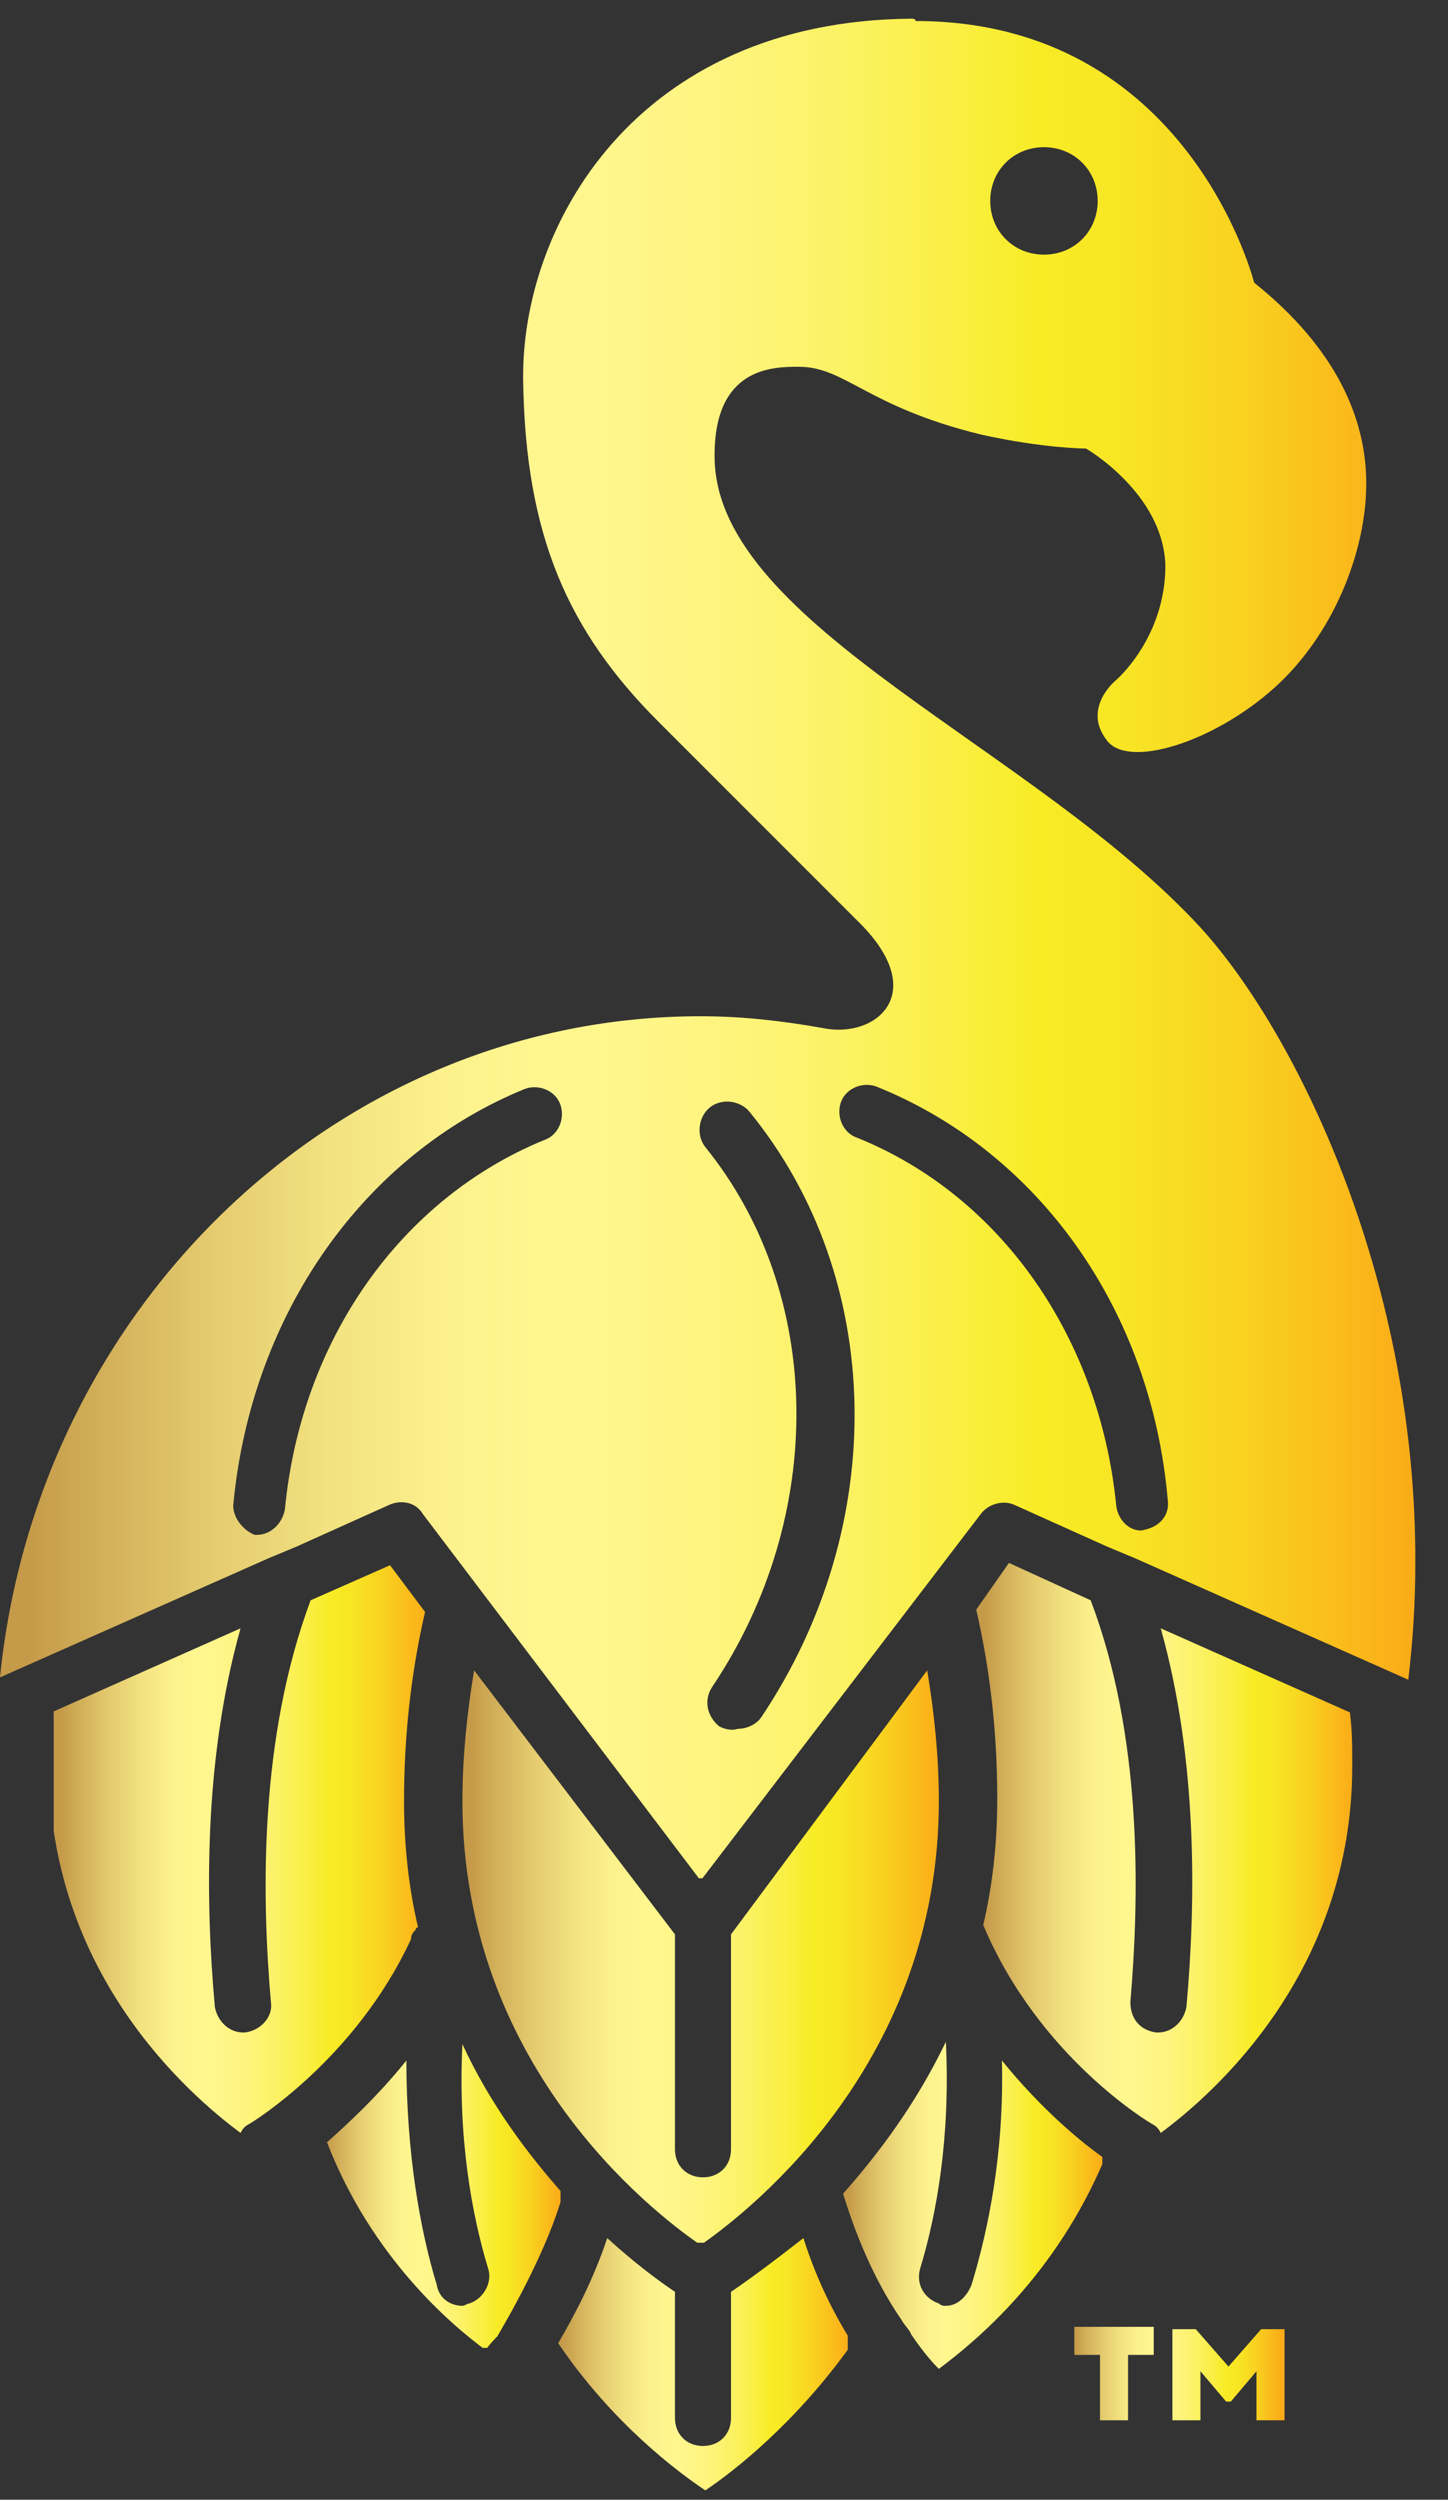
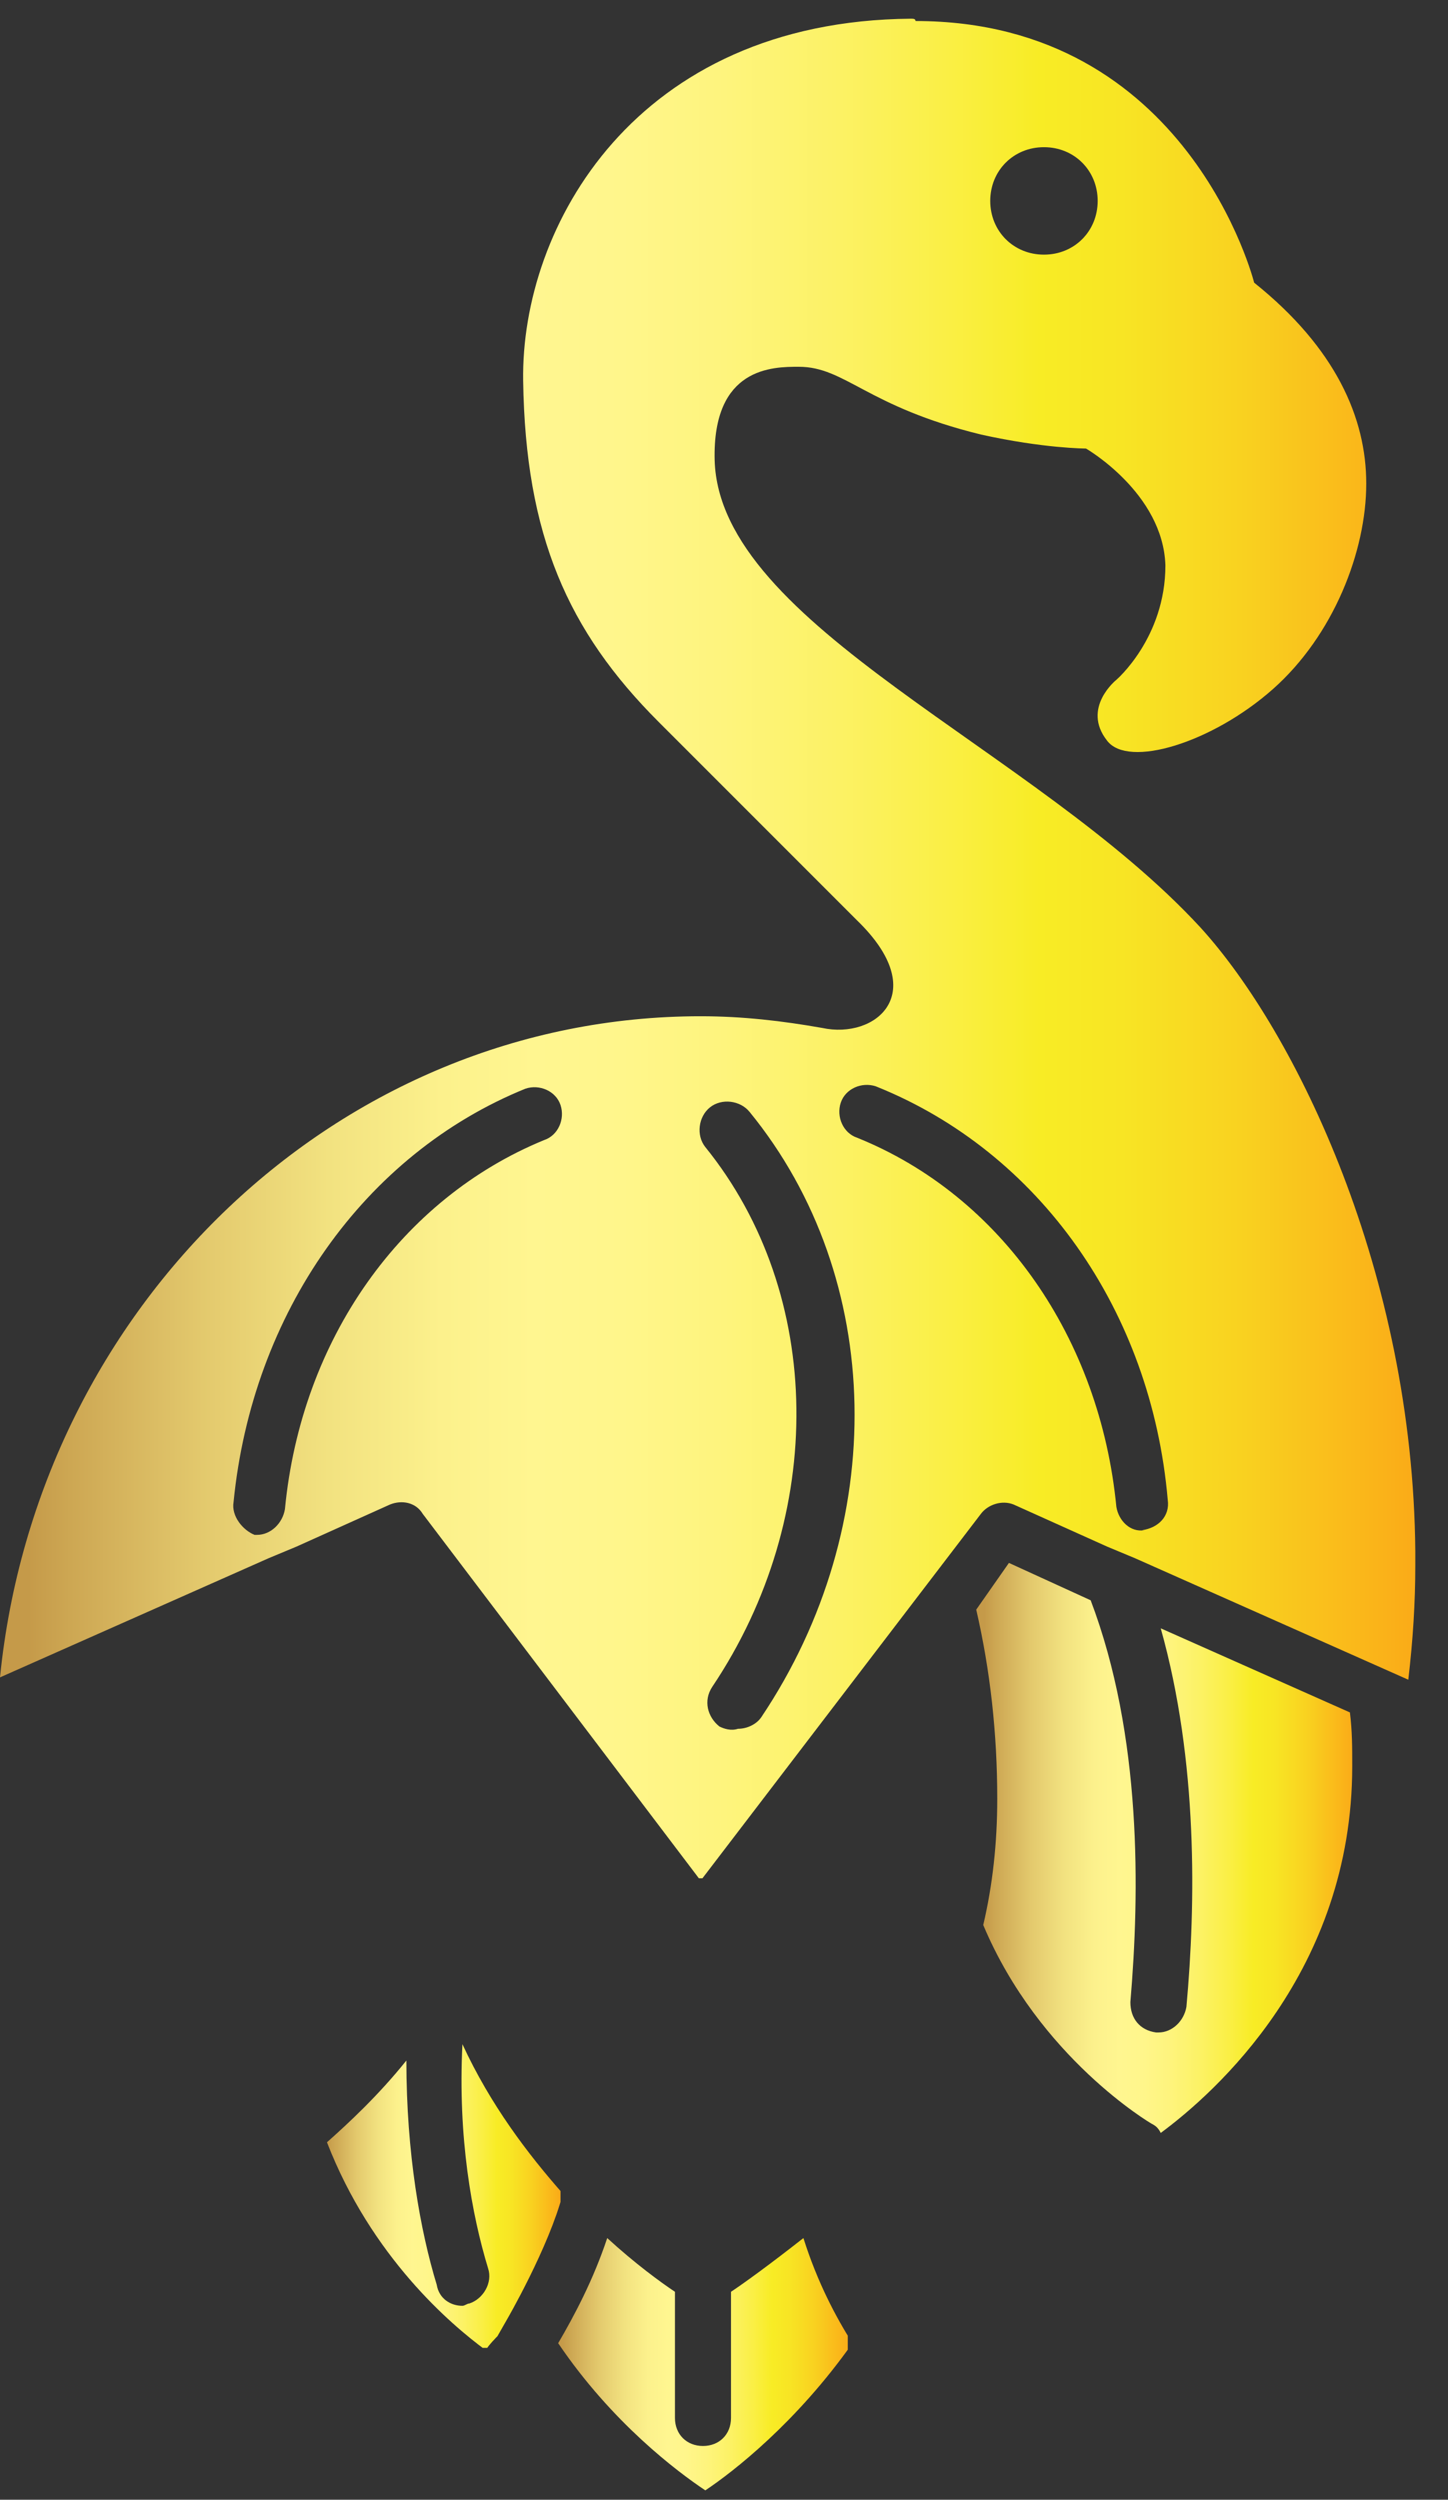
<svg xmlns="http://www.w3.org/2000/svg" xmlns:xlink="http://www.w3.org/1999/xlink" version="1.1" id="Layer_1" x="0px" y="0px" viewBox="0 0 62 107" style="enable-background:new 0 0 62 107;" xml:space="preserve">
  <rect x="0" y="0" width="62" height="107" fill="#333333" stroke="none" />
  <style type="text/css">
	.st0{clip-path:url(#SVGID_2_);fill:url(#SVGID_3_);}
	.st1{clip-path:url(#SVGID_5_);fill:url(#SVGID_6_);}
	.st2{clip-path:url(#SVGID_8_);fill:url(#SVGID_9_);}
	.st3{clip-path:url(#SVGID_11_);fill:url(#SVGID_12_);}
	.st4{clip-path:url(#SVGID_14_);fill:url(#SVGID_15_);}
	.st5{clip-path:url(#SVGID_17_);fill:url(#SVGID_18_);}
	.st6{clip-path:url(#SVGID_20_);fill:url(#SVGID_21_);}
	.st7{clip-path:url(#SVGID_23_);fill:url(#SVGID_24_);}
	.st8{fill:none;}
</style>
  <g>
    <g>
      <defs>
        <path id="SVGID_1_" d="M53.8,101.5l-1.1,1.3h-0.2l-1.1-1.3v2.2h-1.2v-4h1l1.4,1.6l1.4-1.6h1v4h-1.2V101.5z M48.3,100.8v2.8h-1.2     v-2.8H46v-1.2h3.4v1.2H48.3z" />
      </defs>
      <clipPath id="SVGID_2_">
        <use xlink:href="#SVGID_1_" style="overflow:visible;" />
      </clipPath>
      <linearGradient id="SVGID_3_" gradientUnits="userSpaceOnUse" x1="-192.388" y1="263.8" x2="-190.339" y2="263.8" gradientTransform="matrix(4.395 0 0 -4.395 891.442 1260.933)">
        <stop offset="0" style="stop-color:#C59A49" />
        <stop offset="1.629830e-02" style="stop-color:#C59A49" />
        <stop offset="4.621316e-02" style="stop-color:#CDA753" />
        <stop offset="0.14" style="stop-color:#E3C96D" />
        <stop offset="0.229" style="stop-color:#F2E280" />
        <stop offset="0.309" style="stop-color:#FCF18C" />
        <stop offset="0.376" style="stop-color:#FFF690" />
        <stop offset="0.437" style="stop-color:#FFF68B" />
        <stop offset="0.509" style="stop-color:#FEF47D" />
        <stop offset="0.587" style="stop-color:#FCF266" />
        <stop offset="0.667" style="stop-color:#FAEF45" />
        <stop offset="0.732" style="stop-color:#F8EC25" />
        <stop offset="0.79" style="stop-color:#F8E524" />
        <stop offset="0.874" style="stop-color:#F9D220" />
        <stop offset="0.973" style="stop-color:#FAB319" />
        <stop offset="0.994" style="stop-color:#FAAC18" />
        <stop offset="1" style="stop-color:#FAAC18" />
      </linearGradient>
-       <rect x="46" y="99.6" class="st0" width="9" height="4" />
    </g>
    <g>
      <defs>
        <path id="SVGID_4_" d="M30.8,73.9c-0.5-0.4-0.7-1.1-0.3-1.7c4.9-7.3,4.8-16.8-0.3-23.1c-0.4-0.5-0.3-1.3,0.2-1.7     c0.5-0.4,1.3-0.3,1.7,0.2c5.8,7.1,6,17.7,0.5,25.9c-0.2,0.3-0.6,0.5-1,0.5C31.3,74.1,31,74,30.8,73.9 M10,64.3     c0.8-8.1,5.6-14.9,12.5-17.7c0.6-0.2,1.3,0.1,1.5,0.7c0.2,0.6-0.1,1.3-0.7,1.5c-6.1,2.5-10.4,8.5-11.1,15.8     c-0.1,0.6-0.6,1.1-1.2,1.1h-0.1C10.4,65.5,9.9,64.9,10,64.3 M47.8,64.5c-0.7-7.2-4.9-13.3-11.1-15.8c-0.6-0.2-0.9-0.9-0.7-1.5     c0.2-0.6,0.9-0.9,1.5-0.7c7,2.8,11.8,9.6,12.5,17.7c0.1,0.7-0.4,1.2-1.1,1.3H49C48.4,65.6,47.9,65.1,47.8,64.5 M42.4,8.6     c0-1.3,1-2.3,2.3-2.3c1.3,0,2.3,1,2.3,2.3c0,1.3-1,2.3-2.3,2.3C43.4,10.9,42.4,9.9,42.4,8.6 M39,0.8C27.2,0.9,22.3,9.7,22.4,16.3     c0.1,6.6,1.9,10.7,5.8,14.6c2,2,5.3,5.3,8.5,8.5c3.2,3.1,0.8,5.1-1.5,4.6l0,0c-1.7-0.3-3.4-0.5-5.2-0.5     C14.5,43.5,1.6,55.9,0,71.8l11.5-5.1l1.2-0.5l4-1.8c0.5-0.2,1.1-0.1,1.4,0.4l11.9,15.7L42,64.8c0.3-0.4,0.9-0.6,1.4-0.4l4,1.8     l1.2,0.5l11.7,5.2c0.2-1.7,0.3-3.3,0.3-4.9v-0.6c-0.1-11.9-5.1-22.2-9.2-26.7c-7.1-7.7-20.6-12.9-20.8-20c-0.1-4,2.5-4,3.6-4     c2,0,2.9,1.7,7.8,2.9c2.7,0.6,4.5,0.6,4.5,0.6s3.3,1.9,3.4,5c0,3.1-2.1,4.9-2.1,4.9s-1.5,1.2-0.4,2.6c0.9,1.2,4.5,0.1,7.1-2.2     c2.6-2.3,4-5.9,4-8.8c0-2.8-1.3-5.8-4.8-8.6c0,0-2.8-11.2-14.5-11.2C39.2,0.8,39.1,0.8,39,0.8" />
      </defs>
      <clipPath id="SVGID_5_">
        <use xlink:href="#SVGID_4_" style="overflow:visible;" />
      </clipPath>
      <linearGradient id="SVGID_6_" gradientUnits="userSpaceOnUse" x1="-247.379" y1="240.079" x2="-245.331" y2="240.079" gradientTransform="matrix(29.655 0 0 -29.655 7336.105 7160.245)">
        <stop offset="0" style="stop-color:#C59A49" />
        <stop offset="1.629830e-02" style="stop-color:#C59A49" />
        <stop offset="4.621316e-02" style="stop-color:#CDA753" />
        <stop offset="0.14" style="stop-color:#E3C96D" />
        <stop offset="0.229" style="stop-color:#F2E280" />
        <stop offset="0.309" style="stop-color:#FCF18C" />
        <stop offset="0.376" style="stop-color:#FFF690" />
        <stop offset="0.437" style="stop-color:#FFF68B" />
        <stop offset="0.509" style="stop-color:#FEF47D" />
        <stop offset="0.587" style="stop-color:#FCF266" />
        <stop offset="0.667" style="stop-color:#FAEF45" />
        <stop offset="0.732" style="stop-color:#F8EC25" />
        <stop offset="0.79" style="stop-color:#F8E524" />
        <stop offset="0.874" style="stop-color:#F9D220" />
        <stop offset="0.973" style="stop-color:#FAB319" />
        <stop offset="0.994" style="stop-color:#FAAC18" />
        <stop offset="1" style="stop-color:#FAAC18" />
      </linearGradient>
      <rect y="0.8" class="st1" width="60.7" height="79.6" />
    </g>
    <g>
      <defs>
-         <path id="SVGID_7_" d="M31.3,82.8V92c0,0.7-0.5,1.2-1.2,1.2c-0.7,0-1.2-0.5-1.2-1.2v-9.2l-8.6-11.3c-0.3,1.8-0.5,3.7-0.5,5.6     c0,11.2,8,17.5,10.2,19c2.3-1.6,10.2-7.9,10.2-19c0-1.9-0.2-3.8-0.5-5.6L31.3,82.8z" />
-       </defs>
+         </defs>
      <clipPath id="SVGID_8_">
        <use xlink:href="#SVGID_7_" style="overflow:visible;" />
      </clipPath>
      <linearGradient id="SVGID_9_" gradientUnits="userSpaceOnUse" x1="-229.4" y1="248.505" x2="-227.352" y2="248.505" gradientTransform="matrix(10.006 0 0 -10.006 2315.199 2570.244)">
        <stop offset="0" style="stop-color:#C59A49" />
        <stop offset="1.629830e-02" style="stop-color:#C59A49" />
        <stop offset="4.621316e-02" style="stop-color:#CDA753" />
        <stop offset="0.14" style="stop-color:#E3C96D" />
        <stop offset="0.229" style="stop-color:#F2E280" />
        <stop offset="0.309" style="stop-color:#FCF18C" />
        <stop offset="0.376" style="stop-color:#FFF690" />
        <stop offset="0.437" style="stop-color:#FFF68B" />
        <stop offset="0.509" style="stop-color:#FEF47D" />
        <stop offset="0.587" style="stop-color:#FCF266" />
        <stop offset="0.667" style="stop-color:#FAEF45" />
        <stop offset="0.732" style="stop-color:#F8EC25" />
        <stop offset="0.79" style="stop-color:#F8E524" />
        <stop offset="0.874" style="stop-color:#F9D220" />
        <stop offset="0.973" style="stop-color:#FAB319" />
        <stop offset="0.994" style="stop-color:#FAAC18" />
        <stop offset="1" style="stop-color:#FAAC18" />
      </linearGradient>
      <rect x="19.8" y="71.4" class="st2" width="20.5" height="24.6" />
    </g>
    <g>
      <defs>
        <path id="SVGID_10_" d="M36.1,93.9c0.7,2.3,1.6,4.1,2.5,5.4c0.1,0.2,0.4,0.5,0.4,0.6c0.6,0.9,1.1,1.4,1.1,1.4     c0,0,0.1,0.1,0.1,0.1c1.6-1.2,5-4,7.1-9c-1-0.7-2.7-2.1-4.4-4.2c0.1,4-0.6,7.3-1.3,9.6c-0.2,0.5-0.6,0.9-1.1,0.9     c-0.1,0-0.2,0-0.3-0.1c-0.6-0.2-1-0.8-0.8-1.5c0.7-2.3,1.3-5.6,1.1-9.7C39.2,90.1,37.6,92.2,36.1,93.9" />
      </defs>
      <clipPath id="SVGID_11_">
        <use xlink:href="#SVGID_10_" style="overflow:visible;" />
      </clipPath>
      <linearGradient id="SVGID_12_" gradientUnits="userSpaceOnUse" x1="-205.439" y1="259.246" x2="-203.391" y2="259.246" gradientTransform="matrix(5.428 0 0 -5.428 1151.257 1501.63)">
        <stop offset="0" style="stop-color:#C59A49" />
        <stop offset="1.629830e-02" style="stop-color:#C59A49" />
        <stop offset="4.621316e-02" style="stop-color:#CDA753" />
        <stop offset="0.14" style="stop-color:#E3C96D" />
        <stop offset="0.229" style="stop-color:#F2E280" />
        <stop offset="0.309" style="stop-color:#FCF18C" />
        <stop offset="0.376" style="stop-color:#FFF690" />
        <stop offset="0.437" style="stop-color:#FFF68B" />
        <stop offset="0.509" style="stop-color:#FEF47D" />
        <stop offset="0.587" style="stop-color:#FCF266" />
        <stop offset="0.667" style="stop-color:#FAEF45" />
        <stop offset="0.732" style="stop-color:#F8EC25" />
        <stop offset="0.79" style="stop-color:#F8E524" />
        <stop offset="0.874" style="stop-color:#F9D220" />
        <stop offset="0.973" style="stop-color:#FAB319" />
        <stop offset="0.994" style="stop-color:#FAAC18" />
        <stop offset="1" style="stop-color:#FAAC18" />
      </linearGradient>
-       <rect x="36.1" y="87.4" class="st3" width="11.1" height="14" />
    </g>
    <g>
      <defs>
        <path id="SVGID_13_" d="M31.3,98.1v5.4c0,0.7-0.5,1.2-1.2,1.2c-0.7,0-1.2-0.5-1.2-1.2v-5.4c-0.6-0.4-1.7-1.2-2.9-2.3     c-0.6,1.8-1.4,3.3-2.1,4.5c2.3,3.4,5.1,5.5,6.3,6.3c1.2-0.8,3.9-2.9,6.3-6.3c-0.7-1.1-1.5-2.6-2.1-4.5     C33,96.9,31.9,97.7,31.3,98.1" />
      </defs>
      <clipPath id="SVGID_14_">
        <use xlink:href="#SVGID_13_" style="overflow:visible;" />
      </clipPath>
      <linearGradient id="SVGID_15_" gradientUnits="userSpaceOnUse" x1="-212.163" y1="255.733" x2="-210.114" y2="255.733" gradientTransform="matrix(6.123 0 0 -6.123 1322.937 1667.07)">
        <stop offset="0" style="stop-color:#C59A49" />
        <stop offset="1.629830e-02" style="stop-color:#C59A49" />
        <stop offset="4.621316e-02" style="stop-color:#CDA753" />
        <stop offset="0.14" style="stop-color:#E3C96D" />
        <stop offset="0.229" style="stop-color:#F2E280" />
        <stop offset="0.309" style="stop-color:#FCF18C" />
        <stop offset="0.376" style="stop-color:#FFF690" />
        <stop offset="0.437" style="stop-color:#FFF68B" />
        <stop offset="0.509" style="stop-color:#FEF47D" />
        <stop offset="0.587" style="stop-color:#FCF266" />
        <stop offset="0.667" style="stop-color:#FAEF45" />
        <stop offset="0.732" style="stop-color:#F8EC25" />
        <stop offset="0.79" style="stop-color:#F8E524" />
        <stop offset="0.874" style="stop-color:#F9D220" />
        <stop offset="0.973" style="stop-color:#FAB319" />
        <stop offset="0.994" style="stop-color:#FAAC18" />
        <stop offset="1" style="stop-color:#FAAC18" />
      </linearGradient>
      <rect x="23.8" y="95.8" class="st4" width="12.5" height="10.8" />
    </g>
    <g>
      <defs>
        <path id="SVGID_16_" d="M20.9,97.1c0.2,0.6-0.2,1.3-0.8,1.5c-0.1,0-0.2,0.1-0.3,0.1c-0.5,0-1-0.3-1.1-0.9     c-0.7-2.3-1.3-5.6-1.3-9.6c-1.2,1.5-2.5,2.7-3.4,3.5c1.9,4.9,5.3,7.8,6.8,8.9c0.1-0.2,0.5-0.6,0.5-0.6l0.4-0.7     c0,0,1.8-3.1,2.4-5.4c-1.5-1.7-3.1-3.8-4.3-6.4C19.6,91.5,20.2,94.8,20.9,97.1" />
      </defs>
      <clipPath id="SVGID_17_">
        <use xlink:href="#SVGID_16_" style="overflow:visible;" />
      </clipPath>
      <linearGradient id="SVGID_18_" gradientUnits="userSpaceOnUse" x1="-202.8" y1="261.756" x2="-200.751" y2="261.756" gradientTransform="matrix(4.953 0 0 -4.953 1018.321 1390.377)">
        <stop offset="0" style="stop-color:#C59A49" />
        <stop offset="1.629830e-02" style="stop-color:#C59A49" />
        <stop offset="4.621316e-02" style="stop-color:#CDA753" />
        <stop offset="0.14" style="stop-color:#E3C96D" />
        <stop offset="0.229" style="stop-color:#F2E280" />
        <stop offset="0.309" style="stop-color:#FCF18C" />
        <stop offset="0.376" style="stop-color:#FFF690" />
        <stop offset="0.437" style="stop-color:#FFF68B" />
        <stop offset="0.509" style="stop-color:#FEF47D" />
        <stop offset="0.587" style="stop-color:#FCF266" />
        <stop offset="0.667" style="stop-color:#FAEF45" />
        <stop offset="0.732" style="stop-color:#F8EC25" />
        <stop offset="0.79" style="stop-color:#F8E524" />
        <stop offset="0.874" style="stop-color:#F9D220" />
        <stop offset="0.973" style="stop-color:#FAB319" />
        <stop offset="0.994" style="stop-color:#FAAC18" />
        <stop offset="1" style="stop-color:#FAAC18" />
      </linearGradient>
      <rect x="13.9" y="87.4" class="st5" width="10.1" height="13.1" />
    </g>
    <g>
      <defs>
-         <path id="SVGID_19_" d="M13.3,68.5c-2.2,5.9-2.1,12.6-1.7,17.2c0.1,0.6-0.4,1.2-1.1,1.3c0,0-0.1,0-0.1,0c-0.6,0-1.1-0.5-1.2-1.1     c-0.4-4.4-0.5-10.5,1.1-16.2l-8.1,3.6c-0.1,0.8-0.1,1.5-0.1,2.3c0,8.8,5.9,14,8.2,15.7c0.1-0.2,0.2-0.3,0.4-0.4     c0,0,4.5-2.7,6.9-7.9c0-0.2,0.1-0.3,0.2-0.4c0,0,0-0.1,0.1-0.1c-0.4-1.7-0.6-3.5-0.6-5.4c0-2.8,0.3-5.5,0.9-8.1l-1.5-2L13.3,68.5     z" />
-       </defs>
+         </defs>
      <clipPath id="SVGID_20_">
        <use xlink:href="#SVGID_19_" style="overflow:visible;" />
      </clipPath>
      <linearGradient id="SVGID_21_" gradientUnits="userSpaceOnUse" x1="-223.263" y1="252.775" x2="-221.214" y2="252.775" gradientTransform="matrix(7.858 0 0 -7.858 1756.744 2065.514)">
        <stop offset="0" style="stop-color:#C59A49" />
        <stop offset="1.629830e-02" style="stop-color:#C59A49" />
        <stop offset="4.621316e-02" style="stop-color:#CDA753" />
        <stop offset="0.14" style="stop-color:#E3C96D" />
        <stop offset="0.229" style="stop-color:#F2E280" />
        <stop offset="0.309" style="stop-color:#FCF18C" />
        <stop offset="0.376" style="stop-color:#FFF690" />
        <stop offset="0.437" style="stop-color:#FFF68B" />
        <stop offset="0.509" style="stop-color:#FEF47D" />
        <stop offset="0.587" style="stop-color:#FCF266" />
        <stop offset="0.667" style="stop-color:#FAEF45" />
        <stop offset="0.732" style="stop-color:#F8EC25" />
        <stop offset="0.79" style="stop-color:#F8E524" />
        <stop offset="0.874" style="stop-color:#F9D220" />
        <stop offset="0.973" style="stop-color:#FAB319" />
        <stop offset="0.994" style="stop-color:#FAAC18" />
        <stop offset="1" style="stop-color:#FAAC18" />
      </linearGradient>
      <rect x="2.3" y="66.9" class="st6" width="16.1" height="24.4" />
    </g>
    <g>
      <defs>
        <path id="SVGID_22_" d="M41.8,68.9c0.6,2.6,0.9,5.3,0.9,8.1c0,1.9-0.2,3.7-0.6,5.4c2.4,5.7,7.2,8.5,7.2,8.5     c0.2,0.1,0.3,0.2,0.4,0.4c2.3-1.7,8.2-6.9,8.2-15.7c0-0.8,0-1.5-0.1-2.3l-8.1-3.6c1.6,5.7,1.5,11.8,1.1,16.2     c-0.1,0.6-0.6,1.1-1.2,1.1c0,0-0.1,0-0.1,0c-0.7-0.1-1.1-0.6-1.1-1.3c0.4-4.7,0.5-11.4-1.7-17.2l-3.5-1.6L41.8,68.9z" />
      </defs>
      <clipPath id="SVGID_23_">
        <use xlink:href="#SVGID_22_" style="overflow:visible;" />
      </clipPath>
      <linearGradient id="SVGID_24_" gradientUnits="userSpaceOnUse" x1="-220.716" y1="252.751" x2="-218.667" y2="252.751" gradientTransform="matrix(7.86 0 0 -7.86 1776.716 2065.846)">
        <stop offset="0" style="stop-color:#C59A49" />
        <stop offset="1.629830e-02" style="stop-color:#C59A49" />
        <stop offset="4.621316e-02" style="stop-color:#CDA753" />
        <stop offset="0.14" style="stop-color:#E3C96D" />
        <stop offset="0.229" style="stop-color:#F2E280" />
        <stop offset="0.309" style="stop-color:#FCF18C" />
        <stop offset="0.376" style="stop-color:#FFF690" />
        <stop offset="0.437" style="stop-color:#FFF68B" />
        <stop offset="0.509" style="stop-color:#FEF47D" />
        <stop offset="0.587" style="stop-color:#FCF266" />
        <stop offset="0.667" style="stop-color:#FAEF45" />
        <stop offset="0.732" style="stop-color:#F8EC25" />
        <stop offset="0.79" style="stop-color:#F8E524" />
        <stop offset="0.874" style="stop-color:#F9D220" />
        <stop offset="0.973" style="stop-color:#FAB319" />
        <stop offset="0.994" style="stop-color:#FAAC18" />
        <stop offset="1" style="stop-color:#FAAC18" />
      </linearGradient>
      <rect x="41.8" y="66.9" class="st7" width="16.1" height="24.4" />
    </g>
  </g>
-   <path class="st8" d="M37.7,46.3c-0.6-0.2-1.3,0-1.5,0.7c-0.3,0.6,0,1.3,0.7,1.5C43,51,47.2,57,47.9,64.3c0.1,0.6,0.6,1.1,1.2,1.1  c0,0,0.1,0,0.1,0c0.7-0.1,1.1-0.6,1.1-1.3C49.5,55.9,44.7,49.1,37.7,46.3z" />
  <path class="st8" d="M22.6,46.3c-7,2.8-11.8,9.6-12.5,17.7c-0.1,0.7,0.4,1.2,1.1,1.3c0,0,0.1,0,0.1,0c0.6,0,1.1-0.5,1.2-1.1  c0.7-7.2,4.9-13.3,11-15.7c0.6-0.2,0.9-0.9,0.7-1.5C23.9,46.4,23.2,46.1,22.6,46.3z" />
  <path class="st8" d="M30.4,47.3c-0.5,0.4-0.6,1.2-0.2,1.7c5.1,6.3,5.3,15.8,0.3,23.1c-0.4,0.5-0.2,1.3,0.3,1.7  c0.2,0.1,0.4,0.2,0.7,0.2c0.4,0,0.8-0.2,1-0.5c5.5-8.2,5.3-18.8-0.5-25.9C31.7,46.9,30.9,46.8,30.4,47.3z" />
</svg>